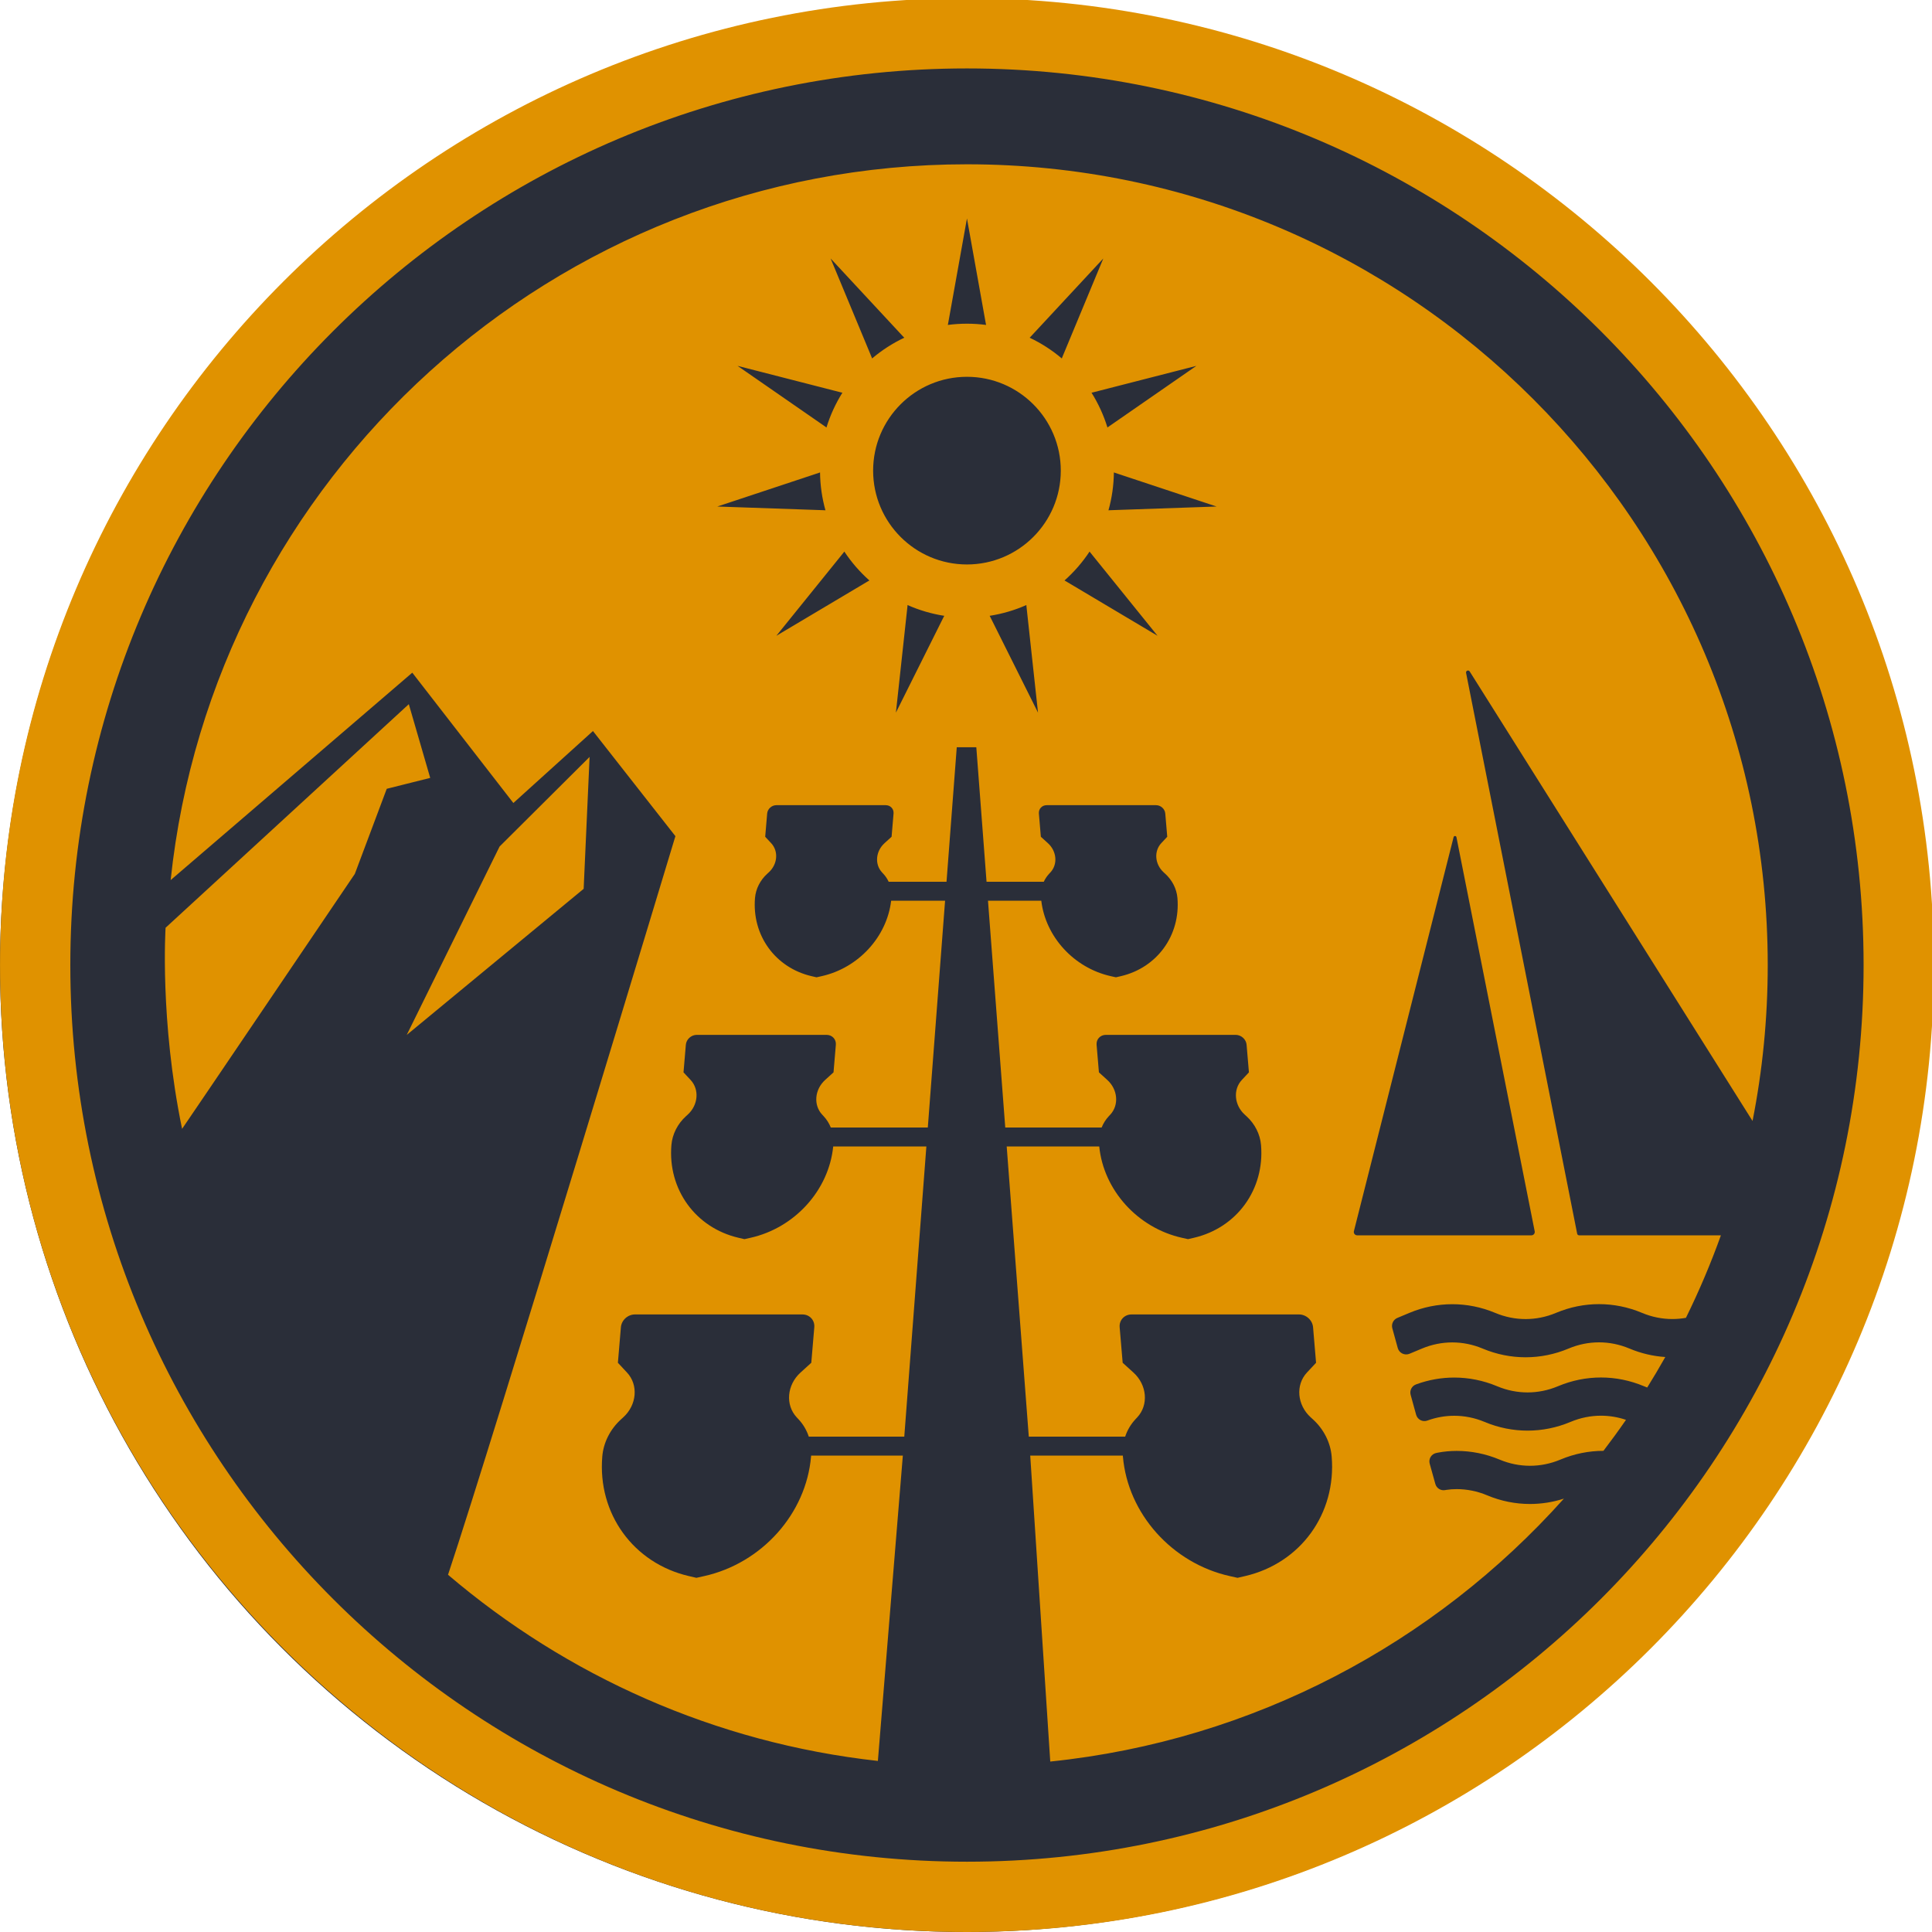
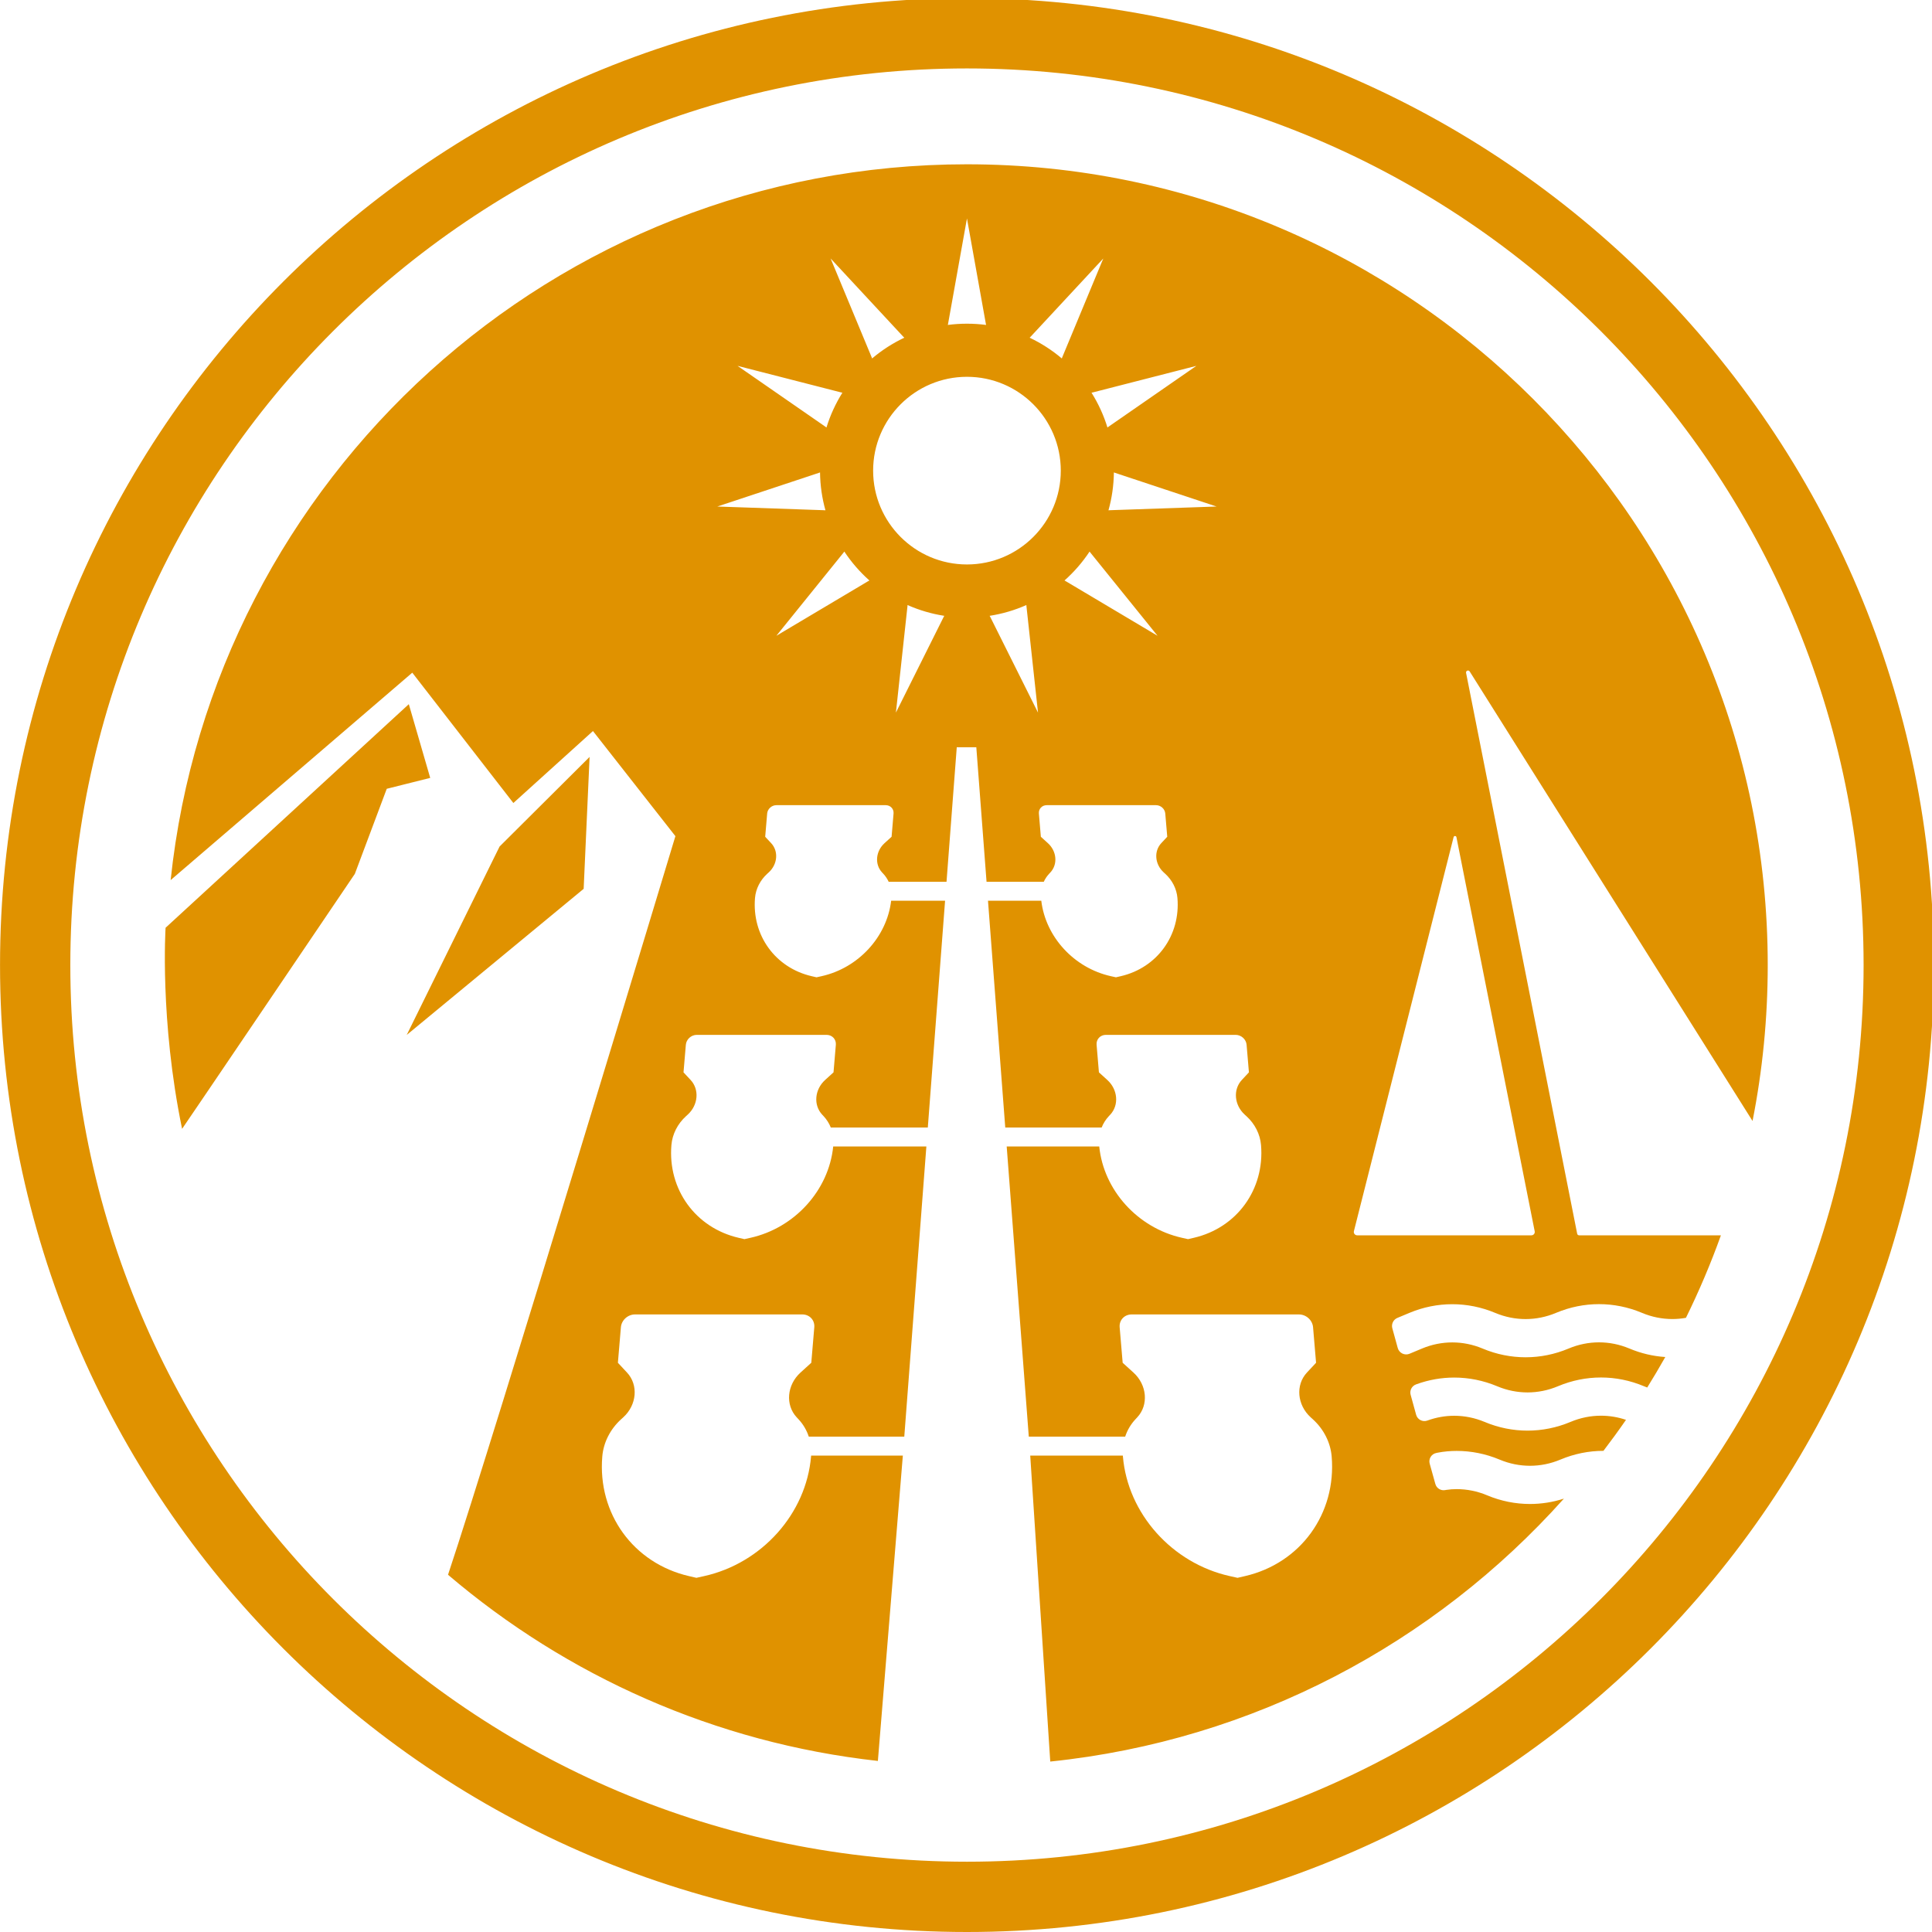
<svg xmlns="http://www.w3.org/2000/svg" width="512" height="512" viewBox="0 0 512 512" fill="none">
  <rect x="0" y="0" width="512" height="512" fill="#808080" stroke="none" />
  <g clip-path="url(#clip0_277_55)">
    <rect width="512" height="512" fill="white" />
-     <circle cx="256" cy="256" r="256" fill="#2A2E39" />
    <path fill-rule="evenodd" clip-rule="evenodd" d="M256.254 -0.492C397.68 -0.492 512.5 114.328 512.5 255.754C512.5 397.18 397.68 512 256.254 512C114.827 512 0.008 397.18 0.008 255.754C0.008 114.328 114.827 -0.492 256.254 -0.492ZM256.254 18.135C387.399 18.135 493.872 124.609 493.872 255.754C493.872 386.899 387.399 493.372 256.254 493.372C125.108 493.372 18.635 386.899 18.635 255.754C18.635 124.609 125.108 18.135 256.254 18.135ZM414.449 397.152C380.179 435.456 332.235 461.254 278.329 466.832L273.022 385.754H297.564L297.581 385.976C298.862 401.131 310.613 414.28 325.918 417.684C327.197 417.968 327.962 418.139 327.962 418.139L329.93 417.684C344.659 414.28 354.187 401.131 352.906 385.976C352.906 385.976 352.906 385.976 352.906 385.975C352.594 382.283 350.803 378.742 347.927 376.131C347.736 375.957 347.543 375.783 347.349 375.606C343.742 372.332 343.293 367.023 346.346 363.748C347.701 362.295 348.771 361.148 348.771 361.148C348.771 361.148 348.295 355.522 347.974 351.727C347.898 350.829 347.462 349.967 346.763 349.332C346.063 348.696 345.156 348.34 344.243 348.34H299.88C298.966 348.34 298.12 348.696 297.527 349.332C296.935 349.967 296.645 350.829 296.721 351.727C297.042 355.522 297.518 361.148 297.518 361.148C297.518 361.148 298.781 362.295 300.381 363.748C303.988 367.023 304.437 372.332 301.384 375.606C301.22 375.783 301.056 375.957 300.895 376.131C299.659 377.456 298.743 379.021 298.182 380.725H272.64L266.786 303.833H291.311C292.471 315.421 301.514 325.423 313.254 328.034C314.245 328.254 314.839 328.387 314.839 328.387L316.365 328.034C327.79 325.393 335.179 315.195 334.186 303.441C334.186 303.441 334.186 303.441 334.185 303.44C333.943 300.576 332.554 297.83 330.323 295.804C330.176 295.67 330.026 295.534 329.876 295.398C327.078 292.858 326.73 288.74 329.098 286.2C330.149 285.074 330.978 284.184 330.978 284.184C330.978 284.184 330.609 279.82 330.36 276.877C330.302 276.18 329.964 275.512 329.421 275.019C328.878 274.526 328.175 274.25 327.467 274.25H293.058C292.349 274.25 291.693 274.526 291.233 275.019C290.774 275.512 290.549 276.18 290.608 276.877C290.857 279.82 291.226 284.184 291.226 284.184C291.226 284.184 292.206 285.074 293.447 286.2C296.244 288.74 296.592 292.858 294.224 295.398C294.097 295.534 293.97 295.67 293.845 295.804C293.025 296.685 292.386 297.701 291.946 298.804H266.403L261.828 238.703H275.951C277.092 248.298 284.639 256.528 294.397 258.699C295.232 258.885 295.732 258.996 295.732 258.996L297.018 258.699C306.644 256.473 312.87 247.881 312.033 237.977C312.033 237.977 312.033 237.977 312.033 237.976C311.829 235.563 310.659 233.249 308.779 231.543C308.654 231.43 308.528 231.315 308.402 231.2C306.045 229.06 305.751 225.59 307.746 223.45C308.632 222.501 309.331 221.752 309.331 221.752C309.331 221.752 309.02 218.075 308.81 215.595C308.761 215.008 308.476 214.445 308.019 214.029C307.561 213.614 306.969 213.381 306.372 213.381H277.38C276.783 213.381 276.23 213.614 275.843 214.029C275.456 214.445 275.266 215.008 275.316 215.595C275.525 218.075 275.836 221.752 275.836 221.752C275.836 221.752 276.662 222.501 277.708 223.45C280.065 225.59 280.358 229.06 278.363 231.2C278.255 231.315 278.149 231.43 278.043 231.543C277.451 232.178 276.972 232.897 276.613 233.674H261.445L258.732 198.024H253.552L250.838 233.674H235.503C235.145 232.897 234.665 232.178 234.073 231.543C233.968 231.43 233.861 231.315 233.754 231.2C231.758 229.06 232.052 225.59 234.409 223.45C235.455 222.501 236.28 221.752 236.28 221.752C236.28 221.752 236.591 218.075 236.801 215.595C236.851 215.008 236.661 214.445 236.274 214.029C235.887 213.614 235.334 213.381 234.737 213.381H205.745C205.148 213.381 204.555 213.614 204.098 214.029C203.641 214.445 203.356 215.008 203.306 215.595C203.097 218.075 202.786 221.752 202.786 221.752C202.786 221.752 203.485 222.501 204.37 223.45C206.365 225.59 206.072 229.06 203.715 231.2C203.588 231.315 203.462 231.43 203.337 231.543C201.458 233.249 200.287 235.563 200.083 237.976C200.083 237.977 200.083 237.977 200.083 237.977C199.246 247.881 205.472 256.473 215.099 258.699C215.903 258.885 216.384 258.996 216.384 258.996L217.72 258.699C227.477 256.528 235.024 248.298 236.165 238.703H250.455L245.88 298.804H220.17C219.731 297.701 219.092 296.685 218.271 295.804C218.146 295.67 218.02 295.534 217.892 295.398C215.524 292.858 215.872 288.74 218.67 286.2C219.911 285.074 220.891 284.184 220.891 284.184C220.891 284.184 221.26 279.82 221.509 276.877C221.568 276.18 221.343 275.512 220.883 275.019C220.424 274.526 219.768 274.25 219.059 274.25H184.65C183.942 274.25 183.238 274.526 182.696 275.019C182.153 275.512 181.815 276.18 181.756 276.877C181.507 279.82 181.138 284.184 181.138 284.184C181.138 284.184 181.968 285.074 183.018 286.2C185.387 288.74 185.039 292.858 182.241 295.398C182.091 295.534 181.941 295.67 181.793 295.804C179.562 297.83 178.173 300.576 177.931 303.44C177.931 303.441 177.931 303.441 177.931 303.441C176.937 315.195 184.327 325.393 195.752 328.034C196.706 328.254 197.277 328.387 197.277 328.387L198.863 328.034C210.602 325.423 219.646 315.421 220.806 303.833H245.497L239.644 380.725H214.336C213.775 379.021 212.86 377.456 211.624 376.131C211.462 375.957 211.299 375.783 211.135 375.606C208.081 372.332 208.53 367.023 212.137 363.748C213.737 362.295 215.001 361.148 215.001 361.148C215.001 361.148 215.476 355.522 215.797 351.727C215.873 350.829 215.583 349.967 214.991 349.332C214.399 348.696 213.553 348.34 212.639 348.34H168.276C167.362 348.34 166.456 348.696 165.756 349.332C165.056 349.967 164.621 350.829 164.545 351.727C164.224 355.522 163.748 361.148 163.748 361.148C163.748 361.148 164.818 362.295 166.172 363.748C169.226 367.023 168.776 372.332 165.17 375.606C164.976 375.783 164.783 375.957 164.592 376.131C161.716 378.742 159.925 382.283 159.613 385.975C159.613 385.976 159.613 385.976 159.613 385.976C158.331 401.131 167.859 414.28 182.589 417.684C183.82 417.968 184.556 418.139 184.556 418.139L186.6 417.684C201.906 414.28 213.657 401.131 214.938 385.976L214.955 385.754H239.261L232.647 466.668C189.451 461.879 150.147 444.103 118.731 417.33C131.147 380.07 178.989 221.589 178.989 221.589L157.139 193.733L136.046 212.804L109.26 178.267L45.222 233.236C56.475 126.688 146.731 43.539 256.254 43.539C373.378 43.539 468.468 138.629 468.468 255.754C468.468 269.891 467.083 283.707 464.442 297.07L389.478 177.936C389.344 177.723 389.077 177.636 388.843 177.728C388.609 177.822 388.475 178.069 388.524 178.315C392.466 198.214 416.376 318.915 417.968 326.952C418.016 327.197 418.23 327.373 418.479 327.373H456.059C453.371 334.865 450.272 342.162 446.791 349.238C445.6 349.451 444.398 349.558 443.196 349.558C440.475 349.559 437.756 349.018 435.169 347.933L435.12 347.912C431.458 346.377 427.607 345.61 423.756 345.61C419.905 345.61 416.054 346.377 412.392 347.912L412.333 347.937L412.511 348.827L412.331 347.938C409.747 349.022 407.029 349.565 404.31 349.567C401.592 349.569 398.874 349.029 396.288 347.948L396.222 347.921C392.564 346.392 388.718 345.628 384.872 345.628C381.026 345.628 377.18 346.392 373.522 347.921L370.318 349.26C369.243 349.709 368.67 350.887 368.979 352.01L370.418 357.237C370.595 357.878 371.039 358.412 371.636 358.703C372.234 358.994 372.928 359.014 373.542 358.758C374.951 358.169 376.85 357.376 376.85 357.376C379.436 356.295 382.154 355.754 384.872 355.754C387.591 355.754 390.309 356.295 392.895 357.376L392.989 357.409L392.96 357.403C396.62 358.933 400.468 359.695 404.316 359.693C408.163 359.691 412.011 358.923 415.669 357.388L415.728 357.364L415.386 357.432L415.73 357.363C418.317 356.278 421.036 355.736 423.756 355.736C426.476 355.736 429.196 356.278 431.782 357.363C431.783 357.363 432.175 357.452 432.175 357.452L431.831 357.383C434.898 358.669 438.098 359.416 441.318 359.624C439.78 362.357 438.183 365.052 436.531 367.706C436.248 367.601 435.966 367.49 435.686 367.373C436.077 367.536 436.029 367.518 435.64 367.353L435.638 367.352C431.976 365.817 428.125 365.049 424.274 365.049C420.423 365.049 416.572 365.817 412.91 367.352L412.849 367.378C410.264 368.461 407.546 369.005 404.828 369.007C402.11 369.008 399.391 368.469 396.805 367.388L396.74 367.361C393.081 365.832 389.236 365.068 385.39 365.068C382.034 365.068 378.677 365.65 375.445 366.814C375.414 366.825 375.344 366.852 375.251 366.887C374.133 367.299 373.518 368.499 373.836 369.648L375.289 374.925C375.458 375.54 375.877 376.056 376.443 376.348C377.01 376.639 377.673 376.681 378.272 376.462L378.287 376.456C380.594 375.615 382.992 375.194 385.39 375.194C388.108 375.194 390.827 375.735 393.413 376.815L393.756 376.884L393.414 376.816L393.821 376.912L393.478 376.843C397.138 378.372 400.986 379.135 404.834 379.133C408.681 379.13 412.528 378.362 416.187 376.828L416.246 376.803L415.903 376.872L416.248 376.803C418.834 375.718 421.554 375.175 424.274 375.175C426.509 375.175 428.743 375.542 430.904 376.274C428.978 379.06 426.985 381.798 424.928 384.489H424.922C421.071 384.489 417.22 385.256 413.558 386.792L413.497 386.817C410.912 387.901 408.194 388.445 405.476 388.447C402.758 388.448 400.039 387.908 397.453 386.828L397.388 386.801C393.73 385.272 389.884 384.508 386.038 384.508C384.349 384.508 382.661 384.655 380.996 384.978C380.931 384.99 380.78 385.023 380.588 385.065C379.98 385.195 379.451 385.572 379.127 386.107C378.804 386.642 378.716 387.287 378.884 387.888L380.384 393.271C380.697 394.394 381.81 395.095 382.957 394.894L383.269 394.837C384.187 394.697 385.112 394.634 386.038 394.634C388.756 394.634 391.474 395.175 394.06 396.255L394.154 396.288L394.126 396.283C397.786 397.812 401.634 398.575 405.481 398.572C408.501 398.57 411.52 398.097 414.449 397.152ZM394.469 396.351L394.343 396.322L394.304 396.318L394.469 396.351ZM358.801 326.265C358.733 326.531 358.792 326.813 358.961 327.03C359.13 327.247 359.389 327.373 359.664 327.373C366.262 327.373 399.401 327.373 405.839 327.373C406.105 327.373 406.357 327.254 406.527 327.048C406.696 326.842 406.763 326.571 406.712 326.309C404.673 316.041 388.501 234.601 385.972 221.862C385.937 221.685 385.784 221.556 385.604 221.552C385.424 221.547 385.265 221.668 385.221 221.842C382.019 234.499 361.448 315.8 358.801 326.265ZM108.34 186.613L43.881 245.865C43.881 245.865 42.29 270.287 48.255 299.157C48.27 299.227 94.037 231.584 94.037 231.584L102.491 209.039L114.011 206.15L108.34 186.613ZM156.248 200.591L132.395 224.337L107.784 274.273L154.676 235.549L156.248 200.591ZM271.999 160.343C272.005 160.478 272.016 160.615 272.031 160.752L275.083 188.848L262.461 163.562C262.399 163.439 262.334 163.318 262.266 163.2C265.677 162.67 268.943 161.697 271.999 160.343ZM240.509 160.343C243.566 161.698 246.831 162.67 250.242 163.2C250.173 163.318 250.109 163.439 250.047 163.562L237.425 188.848L240.477 160.752C240.492 160.615 240.502 160.478 240.509 160.343ZM288.752 146.169C288.833 146.283 288.917 146.394 289.005 146.503L306.762 168.488L282.474 154.04C282.352 153.968 282.228 153.9 282.103 153.835C284.637 151.584 286.876 149.006 288.752 146.169ZM223.755 146.169C225.632 149.006 227.87 151.583 230.405 153.835C230.279 153.9 230.156 153.968 230.034 154.04L205.745 168.488L223.502 146.503C223.59 146.394 223.675 146.283 223.755 146.169ZM256.254 99.856C269.978 99.856 281.12 110.998 281.12 124.722C281.12 138.446 269.978 149.588 256.254 149.588C242.53 149.588 231.388 138.446 231.388 124.722C231.388 110.998 242.53 99.856 256.254 99.856ZM217.317 125.196C217.358 128.672 217.856 132.038 218.753 135.237C218.617 135.224 218.482 135.216 218.346 135.211L190.101 134.234L216.926 125.338C217.058 125.295 217.189 125.247 217.317 125.196ZM295.191 125.196C295.319 125.247 295.449 125.295 295.582 125.338L322.406 134.234L294.162 135.211C294.025 135.216 293.89 135.224 293.755 135.237C294.652 132.037 295.15 128.671 295.191 125.196ZM219.021 113.293C218.914 113.21 218.805 113.129 218.693 113.051L195.461 96.959L222.836 103.979C222.972 104.013 223.107 104.043 223.243 104.07C221.456 106.918 220.028 110.014 219.021 113.293ZM289.264 104.07C289.4 104.043 289.536 104.013 289.671 103.979L317.047 96.959L293.815 113.051C293.703 113.129 293.593 113.21 293.487 113.293C292.48 110.014 291.051 106.917 289.264 104.07ZM231.115 94.992C231.07 94.86 231.02 94.728 230.965 94.597L220.121 68.499L239.356 89.205C239.45 89.305 239.546 89.403 239.645 89.497C236.558 90.957 233.694 92.81 231.115 94.992ZM272.863 89.497C272.961 89.403 273.058 89.305 273.151 89.205L292.386 68.499L281.542 94.597C281.488 94.728 281.438 94.86 281.392 94.992C278.815 92.81 275.95 90.957 272.863 89.497ZM251.182 86.111C251.214 85.978 251.242 85.843 251.267 85.707L256.254 57.889L261.241 85.707C261.265 85.843 261.293 85.978 261.326 86.111C259.667 85.894 257.973 85.782 256.254 85.782C254.534 85.782 252.841 85.894 251.182 86.111Z" fill="#E09200" />
  </g>
  <defs>
    <clipPath id="clip0_277_55">
      <rect width="512" height="512" fill="white" />
    </clipPath>
  </defs>
</svg>